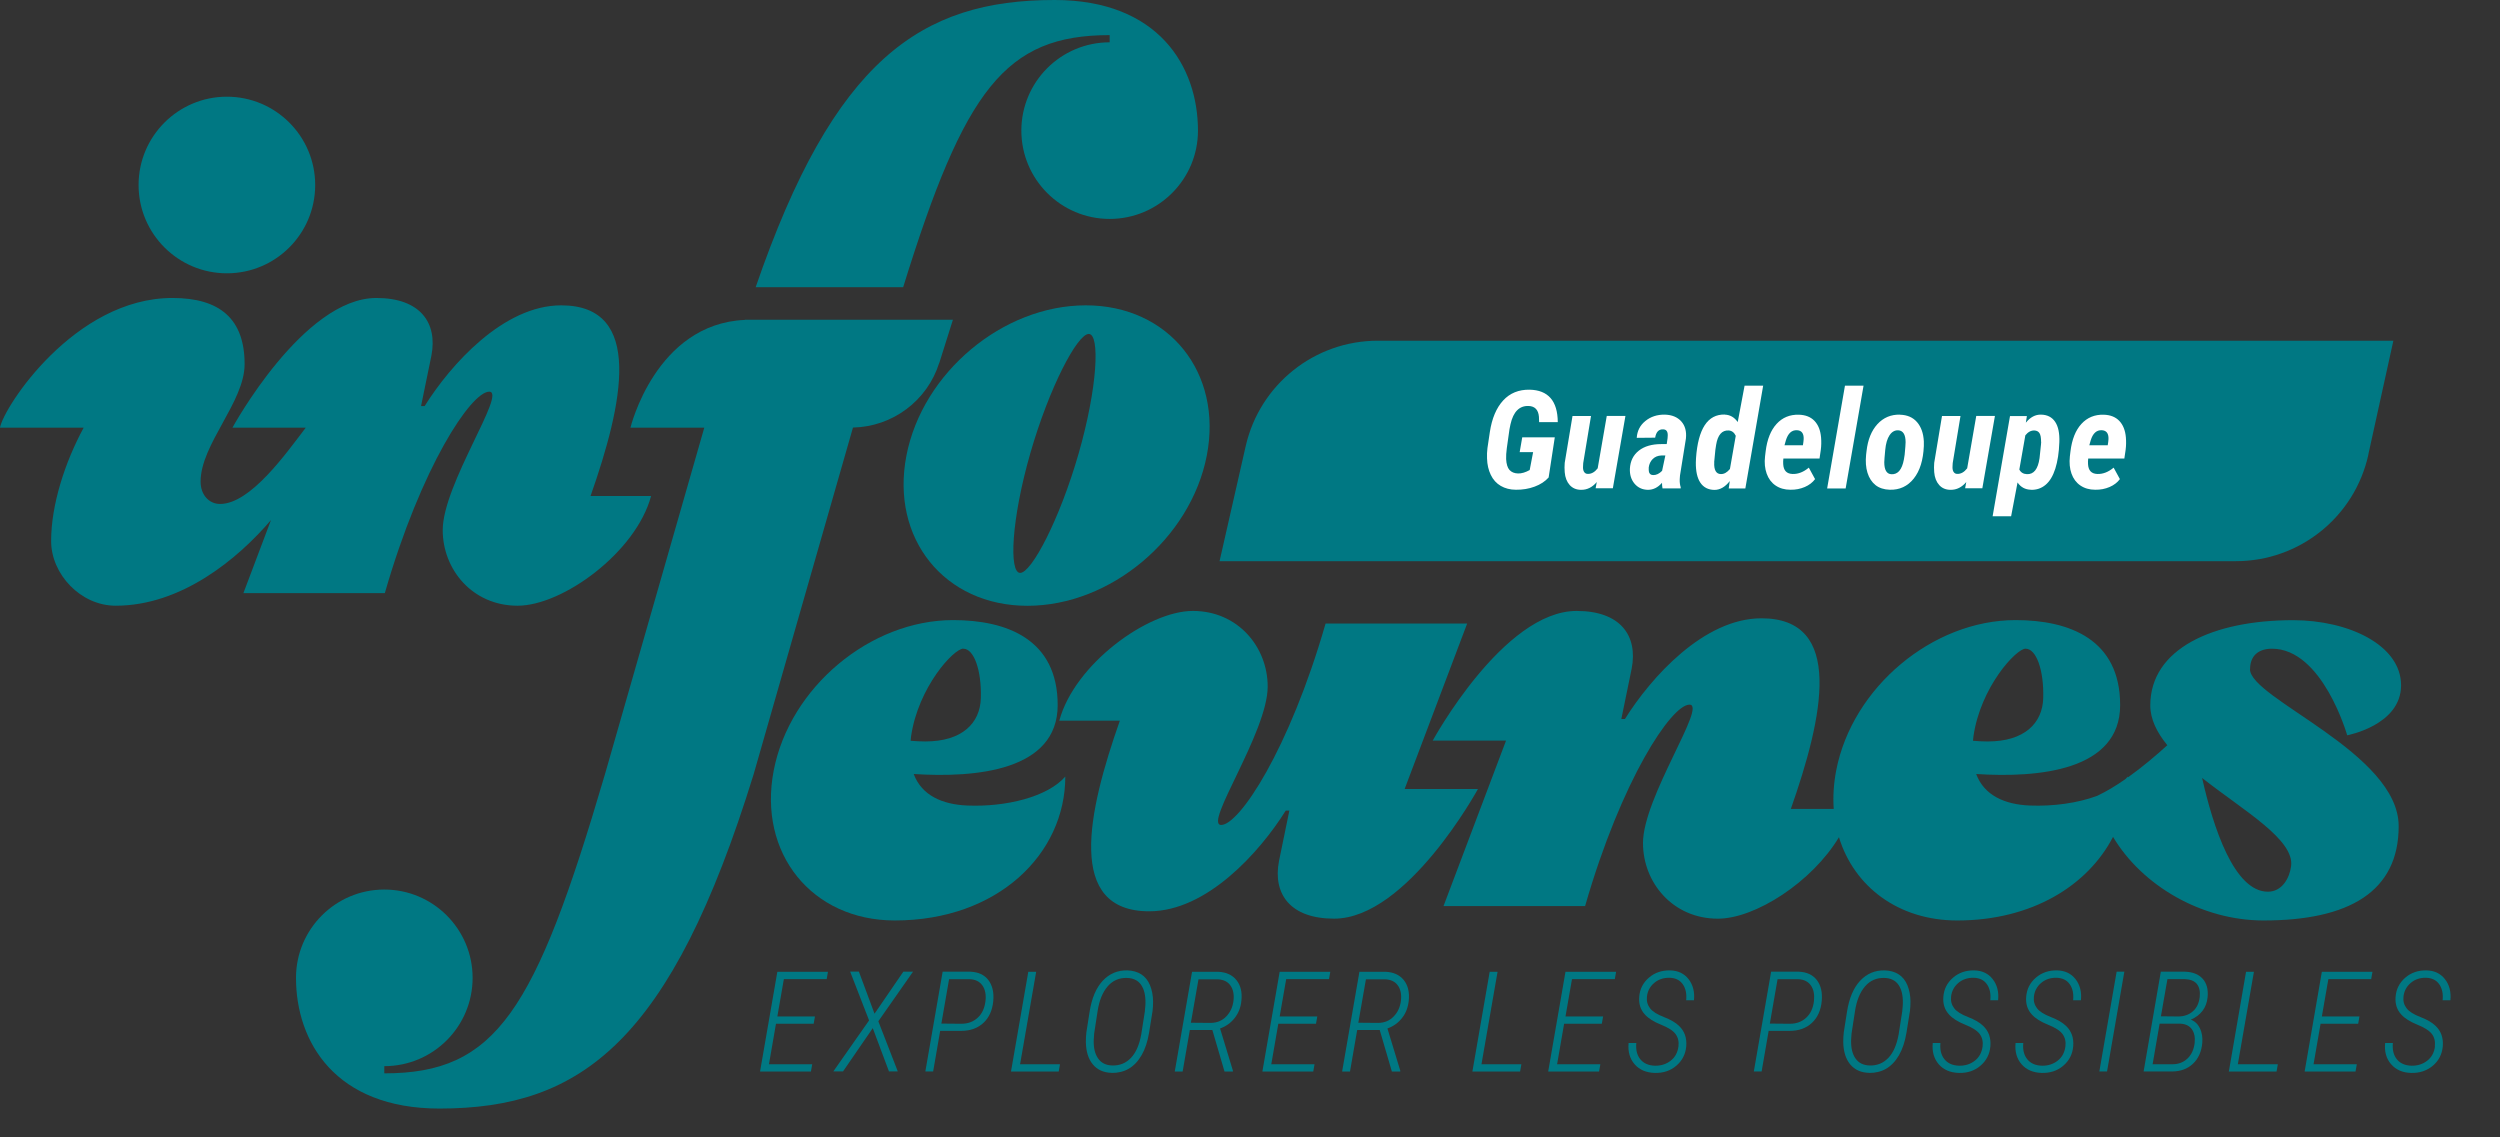
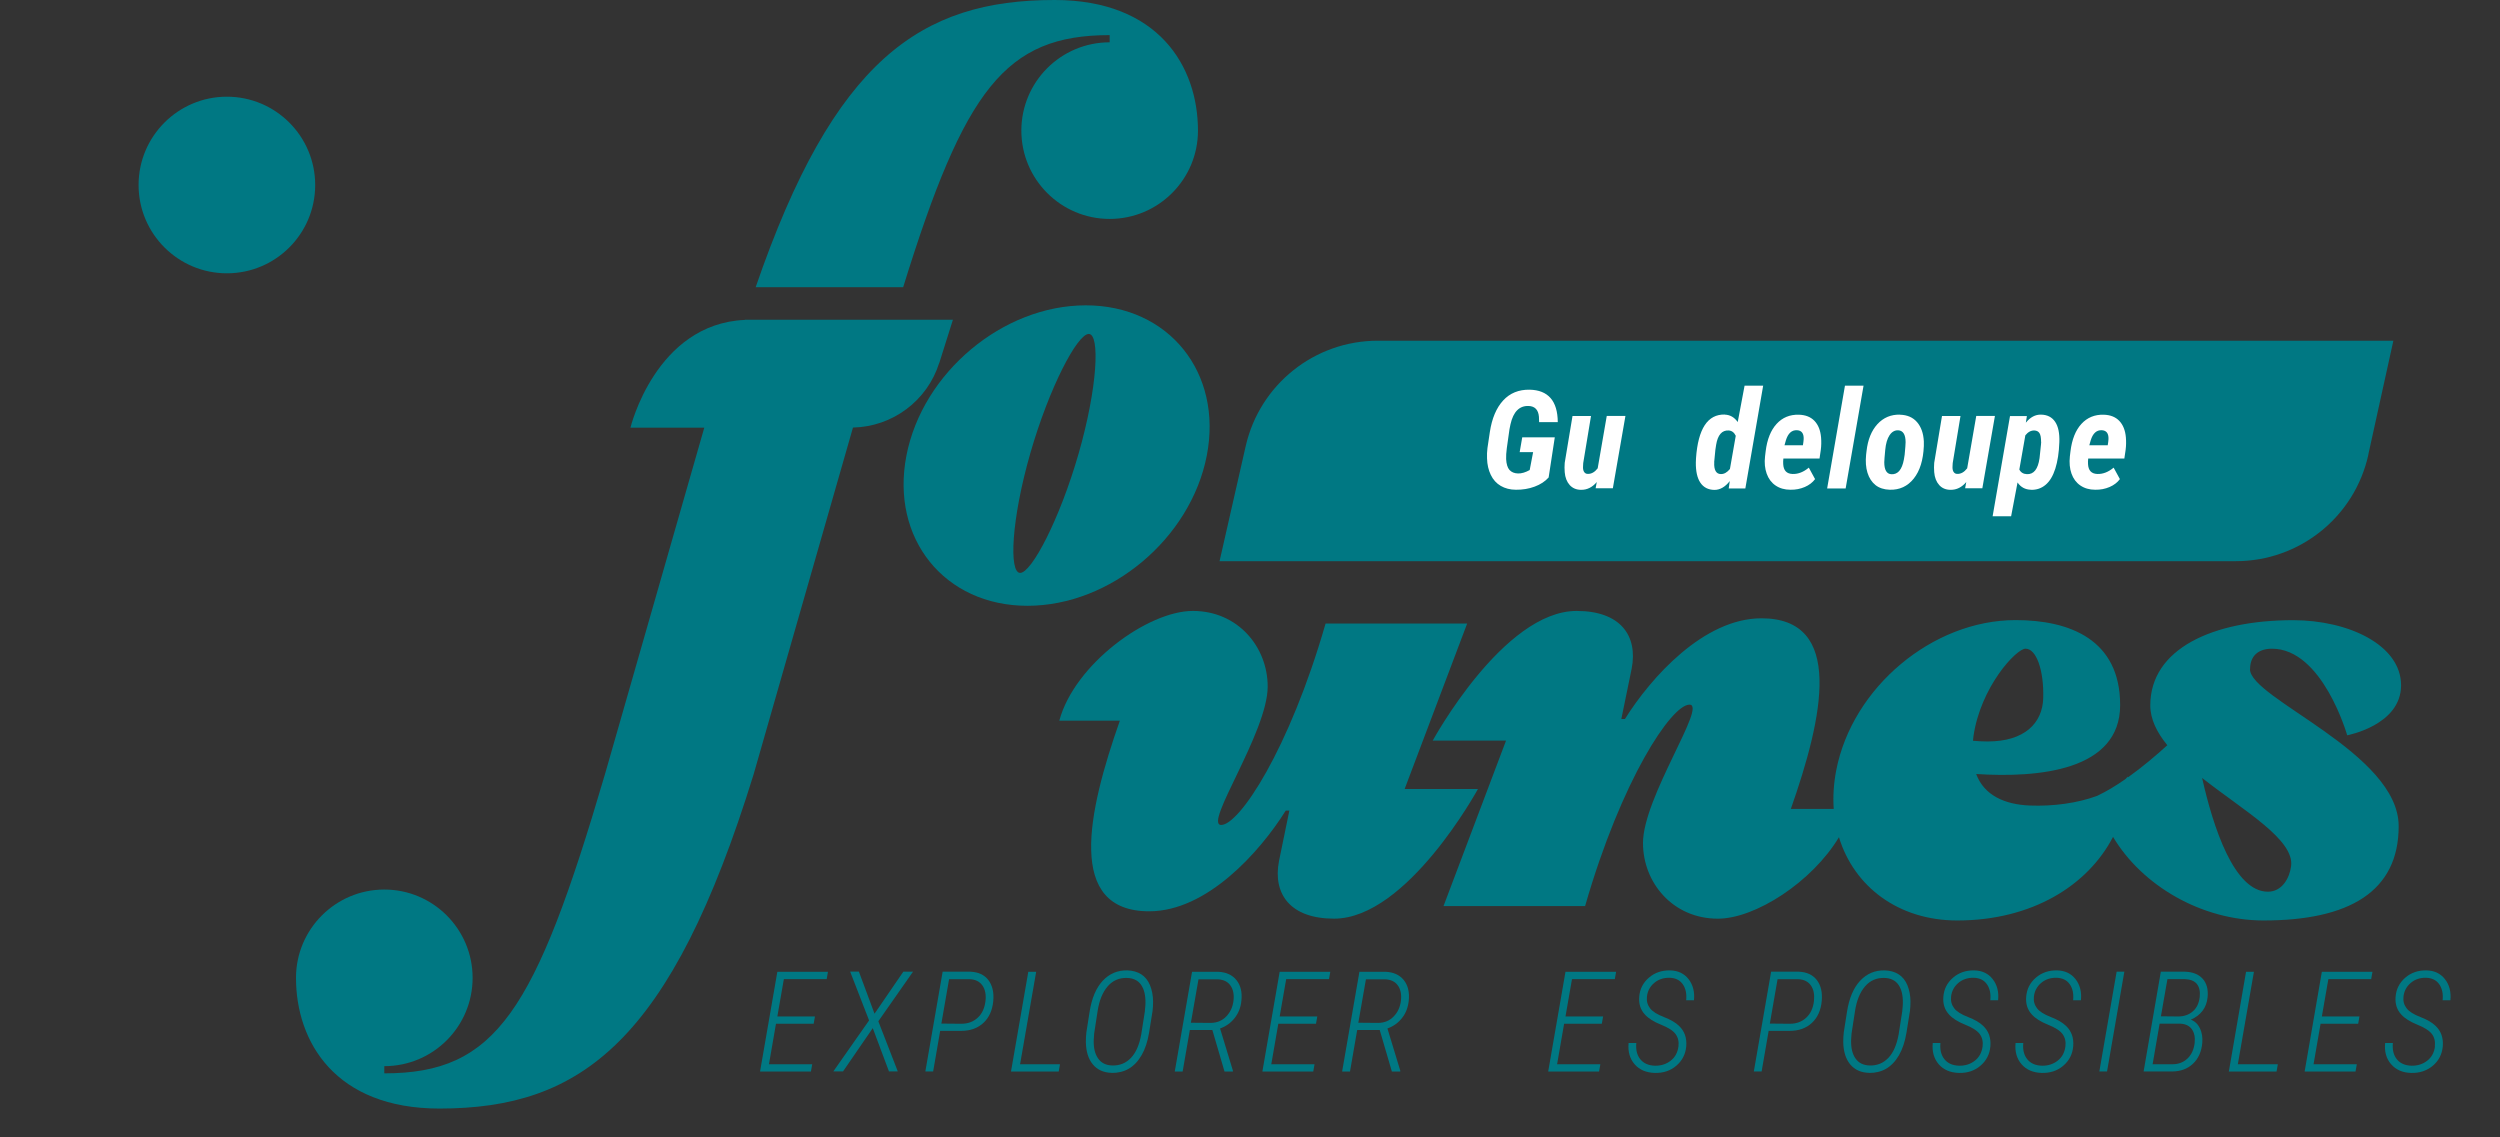
<svg xmlns="http://www.w3.org/2000/svg" id="Calque_1" viewBox="0 0 291.89 132.79">
  <rect x="0" y="0" width="291.89" height="132.79" fill="#333333" stroke="none" />
  <defs>
    <style>.cls-1{fill:none;}.cls-2{clip-path:url(#clippath);}.cls-3{fill:#007883;}.cls-4{fill:#fff;}</style>
    <clipPath id="clippath">
      <rect class="cls-1" width="291.89" height="132.79" />
    </clipPath>
  </defs>
  <g class="cls-2">
    <g>
      <path class="cls-3" d="M94.98,119.53h-4.38l-.82,4.73h5.05l-.15,.85h-5.94l2.02-11.65h5.91l-.15,.86h-5l-.76,4.36h4.39l-.15,.85Z" />
      <path class="cls-3" d="M102.11,118.35l3.36-4.9h1.13l-4.05,5.79,2.27,5.85h-1.03l-1.89-5.05-3.47,5.05h-1.13l4.17-5.95-2.21-5.7h1.02l1.82,4.9Z" />
      <path class="cls-3" d="M109.77,120.37l-.82,4.73h-.91l2.02-11.65h3.23c.93,.04,1.64,.36,2.11,.98,.47,.62,.66,1.43,.57,2.44-.1,1.08-.48,1.93-1.14,2.55-.67,.63-1.54,.94-2.61,.94h-2.45Zm.14-.86l2.34,.02c.77,0,1.4-.24,1.91-.71,.51-.47,.8-1.12,.9-1.93,.09-.75-.03-1.36-.35-1.82-.32-.46-.81-.71-1.46-.74h-2.44l-.9,5.18Z" />
      <path class="cls-3" d="M119.1,124.26h4.66l-.15,.85h-5.57l2.02-11.65h.92l-1.88,10.8Z" />
      <path class="cls-3" d="M129.79,125.26c-.93-.02-1.66-.35-2.19-.98s-.8-1.51-.82-2.63c0-.37,.02-.74,.06-1.11l.38-2.42c.25-1.58,.76-2.79,1.54-3.62,.78-.83,1.74-1.23,2.88-1.2,.62,.02,1.16,.17,1.61,.46,.45,.29,.79,.71,1.02,1.27,.23,.56,.35,1.19,.36,1.89,0,.37-.02,.74-.06,1.11l-.41,2.55c-.17,1.03-.46,1.91-.87,2.62s-.91,1.23-1.5,1.58c-.59,.34-1.26,.5-2.01,.49Zm3.88-7.26c.04-.28,.06-.56,.07-.86,.02-.94-.16-1.66-.52-2.17-.36-.51-.91-.77-1.63-.79-.92-.03-1.67,.3-2.26,.98-.59,.68-.99,1.65-1.18,2.91l-.4,2.6-.05,.74c-.03,.92,.14,1.65,.51,2.17,.37,.53,.92,.8,1.64,.82,.88,.03,1.61-.27,2.2-.89s.98-1.54,1.2-2.75l.43-2.75Z" />
      <path class="cls-3" d="M141.56,120.26h-2.64l-.84,4.85h-.92l2.02-11.65h3.04c.93,.04,1.65,.36,2.14,.97,.49,.61,.69,1.41,.58,2.4-.07,.78-.33,1.45-.78,2.02-.44,.57-1.01,.98-1.71,1.23l1.5,4.93v.1h-.98l-1.42-4.85Zm-2.5-.85l2.31,.02c.73-.01,1.33-.26,1.8-.75,.48-.49,.76-1.11,.85-1.86,.08-.72-.04-1.31-.36-1.76-.32-.45-.81-.69-1.48-.72h-2.25l-.89,5.08Z" />
      <path class="cls-3" d="M153.63,119.53h-4.38l-.82,4.73h5.05l-.15,.85h-5.94l2.02-11.65h5.91l-.15,.86h-5l-.76,4.36h4.39l-.15,.85Z" />
      <path class="cls-3" d="M161.1,120.26h-2.64l-.84,4.85h-.92l2.02-11.65h3.04c.93,.04,1.65,.36,2.14,.97,.49,.61,.68,1.41,.58,2.4-.08,.78-.33,1.45-.78,2.02-.44,.57-1.01,.98-1.71,1.23l1.5,4.93v.1h-.98l-1.42-4.85Zm-2.49-.85l2.31,.02c.73-.01,1.33-.26,1.8-.75,.48-.49,.76-1.11,.85-1.86,.08-.72-.04-1.31-.36-1.76-.32-.45-.81-.69-1.48-.72h-2.25l-.89,5.08Z" />
-       <path class="cls-3" d="M172.97,124.26h4.66l-.15,.85h-5.57l2.02-11.65h.92l-1.88,10.8Z" />
      <path class="cls-3" d="M187,119.53h-4.38l-.82,4.73h5.05l-.15,.85h-5.94l2.02-11.65h5.91l-.15,.86h-5l-.76,4.36h4.39l-.15,.85Z" />
      <path class="cls-3" d="M195.97,122.18c.07-.56-.04-1.04-.33-1.44s-.85-.76-1.7-1.1c-.85-.34-1.47-.73-1.88-1.18-.52-.56-.74-1.25-.67-2.08,.07-.9,.44-1.64,1.13-2.23,.68-.59,1.51-.87,2.48-.85,.92,.02,1.63,.36,2.15,1.02,.51,.66,.73,1.48,.63,2.47h-.91c.08-.77-.06-1.4-.4-1.88-.34-.48-.85-.73-1.54-.75-.71-.01-1.31,.19-1.8,.61-.49,.42-.77,.95-.84,1.59-.06,.53,.07,.98,.37,1.37s.84,.72,1.62,1.02c.77,.3,1.36,.64,1.76,1.03,.64,.61,.92,1.4,.84,2.38-.08,.93-.47,1.68-1.16,2.27s-1.54,.87-2.53,.84-1.77-.36-2.34-1.01c-.56-.65-.8-1.48-.7-2.48h.9c-.08,.78,.08,1.42,.47,1.9s.96,.73,1.72,.75c.71,.01,1.32-.19,1.83-.59s.81-.96,.9-1.66Z" />
      <path class="cls-3" d="M206.5,120.37l-.82,4.73h-.91l2.02-11.65h3.23c.93,.04,1.63,.36,2.11,.98,.47,.62,.66,1.43,.57,2.44-.1,1.08-.48,1.93-1.14,2.55-.67,.63-1.54,.94-2.61,.94h-2.45Zm.14-.86l2.34,.02c.77,0,1.41-.24,1.91-.71,.51-.47,.8-1.12,.9-1.93,.08-.75-.03-1.36-.35-1.82-.32-.46-.81-.71-1.46-.74h-2.44l-.9,5.18Z" />
      <path class="cls-3" d="M218.22,125.26c-.93-.02-1.66-.35-2.19-.98-.53-.63-.8-1.51-.82-2.63,0-.37,.02-.74,.06-1.11l.38-2.42c.25-1.58,.76-2.79,1.54-3.62s1.74-1.23,2.88-1.2c.62,.02,1.16,.17,1.61,.46,.45,.29,.79,.71,1.02,1.27,.23,.56,.35,1.19,.36,1.89,0,.37-.02,.74-.06,1.11l-.41,2.55c-.17,1.03-.46,1.91-.87,2.62s-.91,1.23-1.5,1.58c-.59,.34-1.26,.5-2.01,.49Zm3.88-7.26c.04-.28,.06-.56,.07-.86,.02-.94-.16-1.66-.52-2.17-.36-.51-.91-.77-1.63-.79-.92-.03-1.67,.3-2.26,.98-.59,.68-.99,1.65-1.18,2.91l-.4,2.6-.05,.74c-.03,.92,.14,1.65,.51,2.17,.37,.53,.92,.8,1.64,.82,.88,.03,1.61-.27,2.2-.89s.98-1.54,1.2-2.75l.43-2.75Z" />
      <path class="cls-3" d="M231.48,122.18c.07-.56-.04-1.04-.33-1.44s-.85-.76-1.7-1.1c-.85-.34-1.47-.73-1.88-1.18-.52-.56-.74-1.25-.67-2.08,.07-.9,.44-1.64,1.13-2.23,.68-.59,1.51-.87,2.48-.85,.92,.02,1.63,.36,2.15,1.02,.51,.66,.73,1.48,.63,2.47h-.91c.08-.77-.06-1.4-.4-1.88-.34-.48-.85-.73-1.54-.75-.71-.01-1.31,.19-1.8,.61-.49,.42-.77,.95-.84,1.59-.06,.53,.07,.98,.37,1.37s.84,.72,1.62,1.02c.77,.3,1.36,.64,1.76,1.03,.64,.61,.92,1.4,.84,2.38-.08,.93-.47,1.68-1.16,2.27s-1.54,.87-2.53,.84-1.77-.36-2.34-1.01c-.56-.65-.8-1.48-.7-2.48h.9c-.08,.78,.08,1.42,.47,1.9s.96,.73,1.72,.75c.71,.01,1.32-.19,1.83-.59s.81-.96,.9-1.66Z" />
      <path class="cls-3" d="M241.15,122.18c.07-.56-.04-1.04-.33-1.44s-.85-.76-1.7-1.1c-.85-.34-1.47-.73-1.88-1.18-.52-.56-.74-1.25-.67-2.08,.07-.9,.44-1.64,1.13-2.23,.68-.59,1.51-.87,2.48-.85,.92,.02,1.63,.36,2.15,1.02,.51,.66,.73,1.48,.63,2.47h-.91c.08-.77-.06-1.4-.4-1.88-.34-.48-.85-.73-1.54-.75-.71-.01-1.31,.19-1.8,.61-.49,.42-.77,.95-.84,1.59-.06,.53,.07,.98,.37,1.37s.84,.72,1.62,1.02c.77,.3,1.36,.64,1.76,1.03,.64,.61,.92,1.4,.84,2.38-.08,.93-.47,1.68-1.16,2.27s-1.54,.87-2.53,.84-1.77-.36-2.34-1.01c-.56-.65-.8-1.48-.7-2.48h.9c-.08,.78,.08,1.42,.47,1.9s.96,.73,1.72,.75c.71,.01,1.32-.19,1.83-.59s.81-.96,.9-1.66Z" />
      <path class="cls-3" d="M246.01,125.1h-.9l2.02-11.65h.9l-2.02,11.65Z" />
      <path class="cls-3" d="M250.28,125.1l2.01-11.65h2.81c.91,.03,1.6,.3,2.07,.82,.47,.52,.67,1.24,.58,2.16-.06,.62-.26,1.16-.6,1.6-.34,.44-.79,.78-1.36,1.02,.47,.18,.82,.51,1.06,1s.33,1.06,.28,1.71c-.09,1.02-.45,1.84-1.09,2.44s-1.45,.9-2.43,.9h-3.33Zm1.87-5.59l-.82,4.75h2.29c.72,0,1.31-.22,1.78-.67,.47-.45,.75-1.06,.84-1.82,.07-.66-.04-1.19-.32-1.59s-.72-.62-1.32-.66h-2.46Zm.14-.85l2.02,.02c.69,0,1.26-.2,1.72-.6,.46-.4,.72-.96,.8-1.68,.07-.64-.04-1.15-.33-1.51-.29-.36-.76-.55-1.42-.57h-2.02l-.76,4.34Z" />
      <path class="cls-3" d="M261.29,124.26h4.66l-.15,.85h-5.57l2.01-11.65h.92l-1.88,10.8Z" />
      <path class="cls-3" d="M275.32,119.53h-4.38l-.82,4.73h5.05l-.15,.85h-5.94l2.01-11.65h5.91l-.15,.86h-5l-.76,4.36h4.39l-.15,.85Z" />
      <path class="cls-3" d="M284.28,122.18c.07-.56-.04-1.04-.33-1.44-.29-.39-.86-.76-1.7-1.1s-1.47-.73-1.88-1.18c-.52-.56-.74-1.25-.67-2.08,.07-.9,.45-1.64,1.13-2.23s1.51-.87,2.48-.85c.92,.02,1.63,.36,2.15,1.02s.73,1.48,.64,2.47h-.91c.08-.77-.06-1.4-.4-1.88s-.85-.73-1.54-.75c-.71-.01-1.31,.19-1.79,.61-.49,.42-.77,.95-.84,1.59-.06,.53,.07,.98,.37,1.37s.84,.72,1.62,1.02,1.36,.64,1.76,1.03c.64,.61,.92,1.4,.84,2.38-.08,.93-.47,1.68-1.16,2.27-.7,.58-1.54,.87-2.53,.84-.99-.02-1.77-.36-2.34-1.01-.57-.65-.8-1.48-.7-2.48h.9c-.07,.78,.08,1.42,.47,1.9,.39,.48,.96,.73,1.72,.75,.71,.01,1.32-.19,1.83-.59s.81-.96,.9-1.66Z" />
    </g>
-     <path class="cls-3" d="M44.93,69.25c4.26-14.8,10.09-23.52,12.19-23.52s-5.43,10.82-5.43,16.16c0,4.61,3.47,8.83,8.74,8.83s13.82-6.23,15.59-12.81h-7.07c3.77-10.72,6.3-22.26-3.43-22.26-6.72,0-12.89,6.89-15.94,11.76h-.42l1.21-5.89c.74-3.84-1.31-6.73-6.43-6.73-8.54,0-16.8,15.14-16.8,15.14h8.56c-2.32,3.04-6.46,8.91-10.01,8.91-1.26,0-2.27-1.04-2.27-2.61,0-4.35,5.14-9.3,5.14-13.71,0-5.27-2.87-7.73-8.42-7.73C8.67,34.79,.4,47.59,0,49.93H9.77c-2.17,4.01-3.8,8.97-3.8,13.24,0,3.87,3.45,7.55,7.53,7.55,7.64,0,14.21-5.4,18.14-10l-3.22,8.53h16.53Z" />
    <path class="cls-3" d="M164,92.12l7.3-19.32h-16.53c-4.26,14.8-10.09,23.52-12.19,23.52s5.43-10.82,5.43-16.16c0-4.61-3.47-8.83-8.74-8.83s-13.82,6.23-15.59,12.81h7.07c-3.77,10.72-6.3,22.26,3.43,22.26,6.72,0,12.89-6.89,15.94-11.76h.42l-1.21,5.89c-.74,3.84,1.31,6.73,6.43,6.73,8.55,0,16.8-15.14,16.8-15.14h-8.56Z" />
    <path class="cls-3" d="M126.77,35.65c-9.68,0-19.06,7.85-20.94,17.54-1.88,9.68,4.44,17.54,14.13,17.54s19.06-7.85,20.94-17.54c1.88-9.68-4.44-17.54-14.13-17.54m-.83,17.29c-2.21,7.7-5.5,13.95-6.83,13.95s-1.03-6.25,1.18-13.95c2.21-7.7,5.5-13.95,6.83-13.95s1.03,6.25-1.18,13.95" />
-     <path class="cls-3" d="M112.94,94.05c-2.91-.12-5.32-1.17-6.26-3.68,7.27,.47,16.81-.38,16.81-8.05s-5.92-9.92-12.21-9.92c-9.68,0-19.06,7.85-20.94,17.54-1.88,9.68,4.45,17.53,14.13,17.53,12.04,0,19.91-7.78,19.91-16.8-2.07,2.38-6.94,3.57-11.45,3.38m-.46-18.31c1.23,0,2.14,2.47,2.05,5.76-.08,2.94-2.19,5.07-6.49,5.07-.55,0-1.13-.03-1.71-.08,.02-.17,.03-.32,.05-.5,.83-5.76,4.99-10.26,6.1-10.26" />
    <path class="cls-3" d="M26.49,31.91c5.7,0,10.31-4.62,10.31-10.31s-4.62-10.31-10.31-10.31-10.31,4.62-10.31,10.31,4.62,10.31,10.31,10.31" />
    <path class="cls-3" d="M109.67,42.37l1.59-5.04h-24.29v.02c-10.43,.46-13.36,12.58-13.36,12.58h8.62l-11.61,40.51c-8.14,27.7-12.68,34.88-25.75,34.88v-.84c5.7,0,10.31-4.62,10.31-10.31s-4.62-10.31-10.31-10.31-10.31,4.62-10.31,10.31c0,7.48,4.59,15.26,16.75,15.26,16.6,0,27.05-7.88,36.67-38.99l11.61-40.52c4.62-.1,8.68-3.13,10.07-7.55" />
    <path class="cls-3" d="M129.56,4.1v.84c-5.7,0-10.31,4.62-10.31,10.31s4.62,10.31,10.31,10.31,10.31-4.62,10.31-10.31C139.87,7.78,135.28,0,123.12,0,107.53,0,97.37,6.94,88.23,33.53h17.22c7.17-23.15,11.95-29.43,24.11-29.43" />
    <path class="cls-3" d="M276.51,53.09l2.93-13.31h-118.57c-7.39,0-13.79,5.11-15.43,12.32l-3.05,13.42h118.67c7.43,0,13.86-5.17,15.46-12.43" />
    <path class="cls-3" d="M262.71,78.13c0-1.57,.98-2.39,2.56-2.39,5.91,0,8.78,10.11,8.78,10.11,0,0,6.29-1.17,6.29-5.84s-6.08-7.6-12.62-7.6c-9.35,0-16.66,3.34-16.66,9.95,0,1.62,.78,3.17,1.99,4.65-1.3,1.18-2.92,2.56-4.61,3.76,0-.03,0-.07,0-.1-.09,.1-.19,.2-.29,.3-1.09,.76-2.21,1.44-3.29,1.95-2.29,.85-5.15,1.24-7.87,1.13-2.91-.12-5.32-1.17-6.26-3.68,7.27,.47,16.81-.38,16.81-8.05s-5.92-9.92-12.21-9.92c-9.68,0-19.06,7.85-20.94,17.54-.3,1.56-.39,3.07-.29,4.51h-5.01c3.77-10.72,6.3-22.26-3.43-22.26-6.72,0-12.89,6.89-15.94,11.76h-.42l1.21-5.89c.74-3.84-1.31-6.73-6.43-6.73-8.55,0-16.8,15.14-16.8,15.14h8.56l-7.3,19.32h16.53c4.26-14.8,10.09-23.52,12.19-23.52s-5.43,10.82-5.43,16.16c0,4.61,3.47,8.83,8.74,8.83,4.38,0,11-4.29,14.14-9.51,1.76,5.76,6.93,9.72,13.81,9.72,8.72,0,15.25-4.08,18.19-9.76,3.4,5.7,10.34,9.76,17.58,9.76,9.95,0,15.77-3.35,15.77-11.01,0-8.56-17.36-14.9-17.36-18.33m-26.19-2.39c1.23,0,2.14,2.47,2.05,5.76-.08,2.94-2.19,5.07-6.49,5.07-.55,0-1.13-.03-1.71-.08,.02-.16,.03-.32,.05-.5,.82-5.76,4.99-10.26,6.1-10.26m30.99,25.4c-.17,1.34-1.02,2.98-2.71,2.98-3.93,0-6.38-7.49-7.68-13.28,4.86,3.83,10.8,7.19,10.39,10.3" />
    <g>
      <path class="cls-4" d="M180.82,55.74c-.42,.47-.97,.83-1.65,1.08-.68,.25-1.4,.37-2.18,.36-.68,0-1.27-.16-1.77-.45s-.89-.72-1.16-1.28-.42-1.2-.44-1.93c-.02-.4,0-.8,.05-1.21l.28-1.88c.24-1.58,.76-2.81,1.55-3.67,.79-.86,1.82-1.28,3.09-1.26,1.08,.02,1.9,.35,2.45,.98,.55,.63,.83,1.57,.84,2.81h-2.18l-.02-.63c-.07-.81-.47-1.23-1.2-1.26-1.08-.04-1.79,.67-2.12,2.13l-.12,.59-.31,2.2c-.07,.5-.09,.93-.08,1.28,.03,.58,.16,1.01,.39,1.27,.24,.26,.57,.4,1,.41,.41,.01,.86-.12,1.36-.4l.4-2.09h-1.57l.3-1.73h3.8l-.72,4.7Z" />
      <path class="cls-4" d="M186.46,56.25c-.53,.64-1.15,.95-1.86,.94-.55,0-.99-.19-1.33-.56-.33-.37-.53-.87-.58-1.5-.03-.37-.03-.73,0-1.09l.91-5.47h2.16l-.91,5.5-.02,.38c-.02,.26,.02,.47,.11,.63,.1,.16,.24,.25,.43,.25,.43,.02,.82-.2,1.17-.65l1.06-6.12h2.18l-1.47,8.45h-2.01l.14-.77Z" />
-       <path class="cls-4" d="M194.11,57.03c-.04-.18-.06-.4-.06-.66-.48,.55-1.03,.82-1.64,.82-.65-.01-1.17-.25-1.57-.72-.39-.47-.57-1.05-.54-1.75,.05-.9,.4-1.6,1.05-2.11,.65-.51,1.53-.76,2.62-.76h.63l.1-.69,.02-.35c0-.45-.18-.68-.55-.68-.51-.02-.81,.31-.92,.97l-2.15,.02c.05-.8,.38-1.46,1-1.96,.62-.51,1.38-.76,2.27-.75,.84,.02,1.48,.29,1.93,.79s.63,1.18,.54,2.01l-.69,4.3-.03,.41c-.02,.36,.02,.68,.11,.96v.14h-2.12Zm-1.11-1.56c.38,.01,.73-.16,1.06-.5l.38-1.79h-.47c-.42,.02-.75,.16-1.01,.42-.26,.26-.41,.59-.46,.98v.3c0,.17,.04,.3,.12,.41s.21,.17,.37,.17Z" />
      <path class="cls-4" d="M201.38,48.41c.62,.02,1.12,.31,1.51,.87l.8-4.25h2.17l-2.08,12h-1.94l.12-.86c-.54,.69-1.14,1.03-1.79,1.03-.72-.01-1.27-.29-1.64-.84s-.54-1.33-.53-2.36l.02-.5c.12-1.72,.46-3,1.02-3.86,.56-.85,1.34-1.26,2.33-1.24Zm-1.23,5.56c-.03,.45,.03,.8,.16,1.03s.34,.35,.61,.35c.37,.01,.72-.18,1.06-.59l.68-3.88c-.19-.4-.47-.6-.84-.62-.77-.04-1.26,.52-1.45,1.67l-.09,.59-.14,1.45Z" />
      <path class="cls-4" d="M209.04,57.18c-.68,0-1.26-.17-1.74-.5s-.82-.79-1.03-1.38-.28-1.26-.19-2.02l.07-.58c.17-1.4,.6-2.47,1.28-3.21s1.54-1.1,2.6-1.07c.77,.02,1.38,.26,1.82,.72,.44,.46,.7,1.11,.77,1.93,.04,.5,.03,.98-.03,1.45l-.15,1.02h-4.22c-.03,.22-.03,.44-.02,.65,.04,.75,.4,1.13,1.1,1.15,.65,.02,1.28-.23,1.89-.74l.73,1.34c-.29,.39-.69,.7-1.2,.92-.51,.22-1.07,.33-1.67,.32Zm.77-6.95c-.62-.03-1.05,.37-1.3,1.19l-.16,.57h2.15c.05-.29,.08-.54,.09-.73,.02-.66-.24-1-.78-1.03Z" />
      <path class="cls-4" d="M215.49,57.03h-2.16l2.08-12h2.17l-2.09,12Z" />
      <path class="cls-4" d="M221.83,48.42c.85,.02,1.52,.31,2,.87,.48,.56,.74,1.3,.79,2.24v.55c-.07,1.64-.46,2.9-1.18,3.8-.72,.9-1.65,1.33-2.8,1.3-.67-.02-1.23-.2-1.66-.54s-.75-.83-.94-1.44c-.19-.61-.24-1.32-.16-2.12l.05-.42c.15-1.33,.57-2.37,1.27-3.14,.7-.76,1.57-1.13,2.63-1.11Zm-1.83,5.55c0,.9,.28,1.37,.83,1.4,.75,.04,1.24-.53,1.46-1.72l.09-.56c.07-.75,.11-1.23,.11-1.45,0-.9-.29-1.36-.85-1.4-.41-.02-.75,.17-1.02,.57s-.44,.98-.51,1.74c-.07,.76-.11,1.23-.11,1.42Z" />
      <path class="cls-4" d="M229.6,56.25c-.53,.64-1.15,.95-1.86,.94-.55,0-1-.19-1.33-.56-.33-.37-.53-.87-.58-1.5-.03-.37-.03-.73,0-1.09l.91-5.47h2.16l-.91,5.5-.02,.38c-.02,.26,.02,.47,.11,.63,.1,.16,.24,.25,.43,.25,.43,.02,.82-.2,1.17-.65l1.06-6.12h2.18l-1.47,8.45h-2.01l.14-.77Z" />
      <path class="cls-4" d="M237.11,57.18c-.66-.02-1.18-.3-1.55-.85l-.75,3.95h-2.16l2.03-11.7h1.97l-.12,.77c.52-.64,1.1-.95,1.76-.94,.74,.01,1.29,.29,1.66,.84s.53,1.34,.49,2.38c-.04,1.21-.2,2.24-.47,3.09s-.65,1.48-1.14,1.89-1.06,.6-1.73,.58Zm1.2-5.58c0-.49-.06-.83-.19-1.03-.13-.2-.33-.3-.6-.31-.39-.01-.74,.18-1.05,.57l-.7,3.99c.17,.34,.46,.52,.88,.54,.8,.04,1.3-.58,1.48-1.87l.17-1.6,.02-.29Z" />
      <path class="cls-4" d="M244.63,57.18c-.68,0-1.26-.17-1.74-.5s-.82-.79-1.03-1.38-.27-1.26-.19-2.02l.07-.58c.17-1.4,.6-2.47,1.28-3.21s1.55-1.1,2.6-1.07c.77,.02,1.38,.26,1.82,.72s.7,1.11,.77,1.93c.04,.5,.03,.98-.03,1.45l-.15,1.02h-4.22c-.03,.22-.03,.44-.02,.65,.04,.75,.4,1.13,1.1,1.15,.65,.02,1.28-.23,1.89-.74l.73,1.34c-.29,.39-.69,.7-1.2,.92s-1.07,.33-1.67,.32Zm.77-6.95c-.62-.03-1.05,.37-1.3,1.19l-.16,.57h2.15c.05-.29,.08-.54,.09-.73,.02-.66-.24-1-.78-1.03Z" />
    </g>
  </g>
</svg>